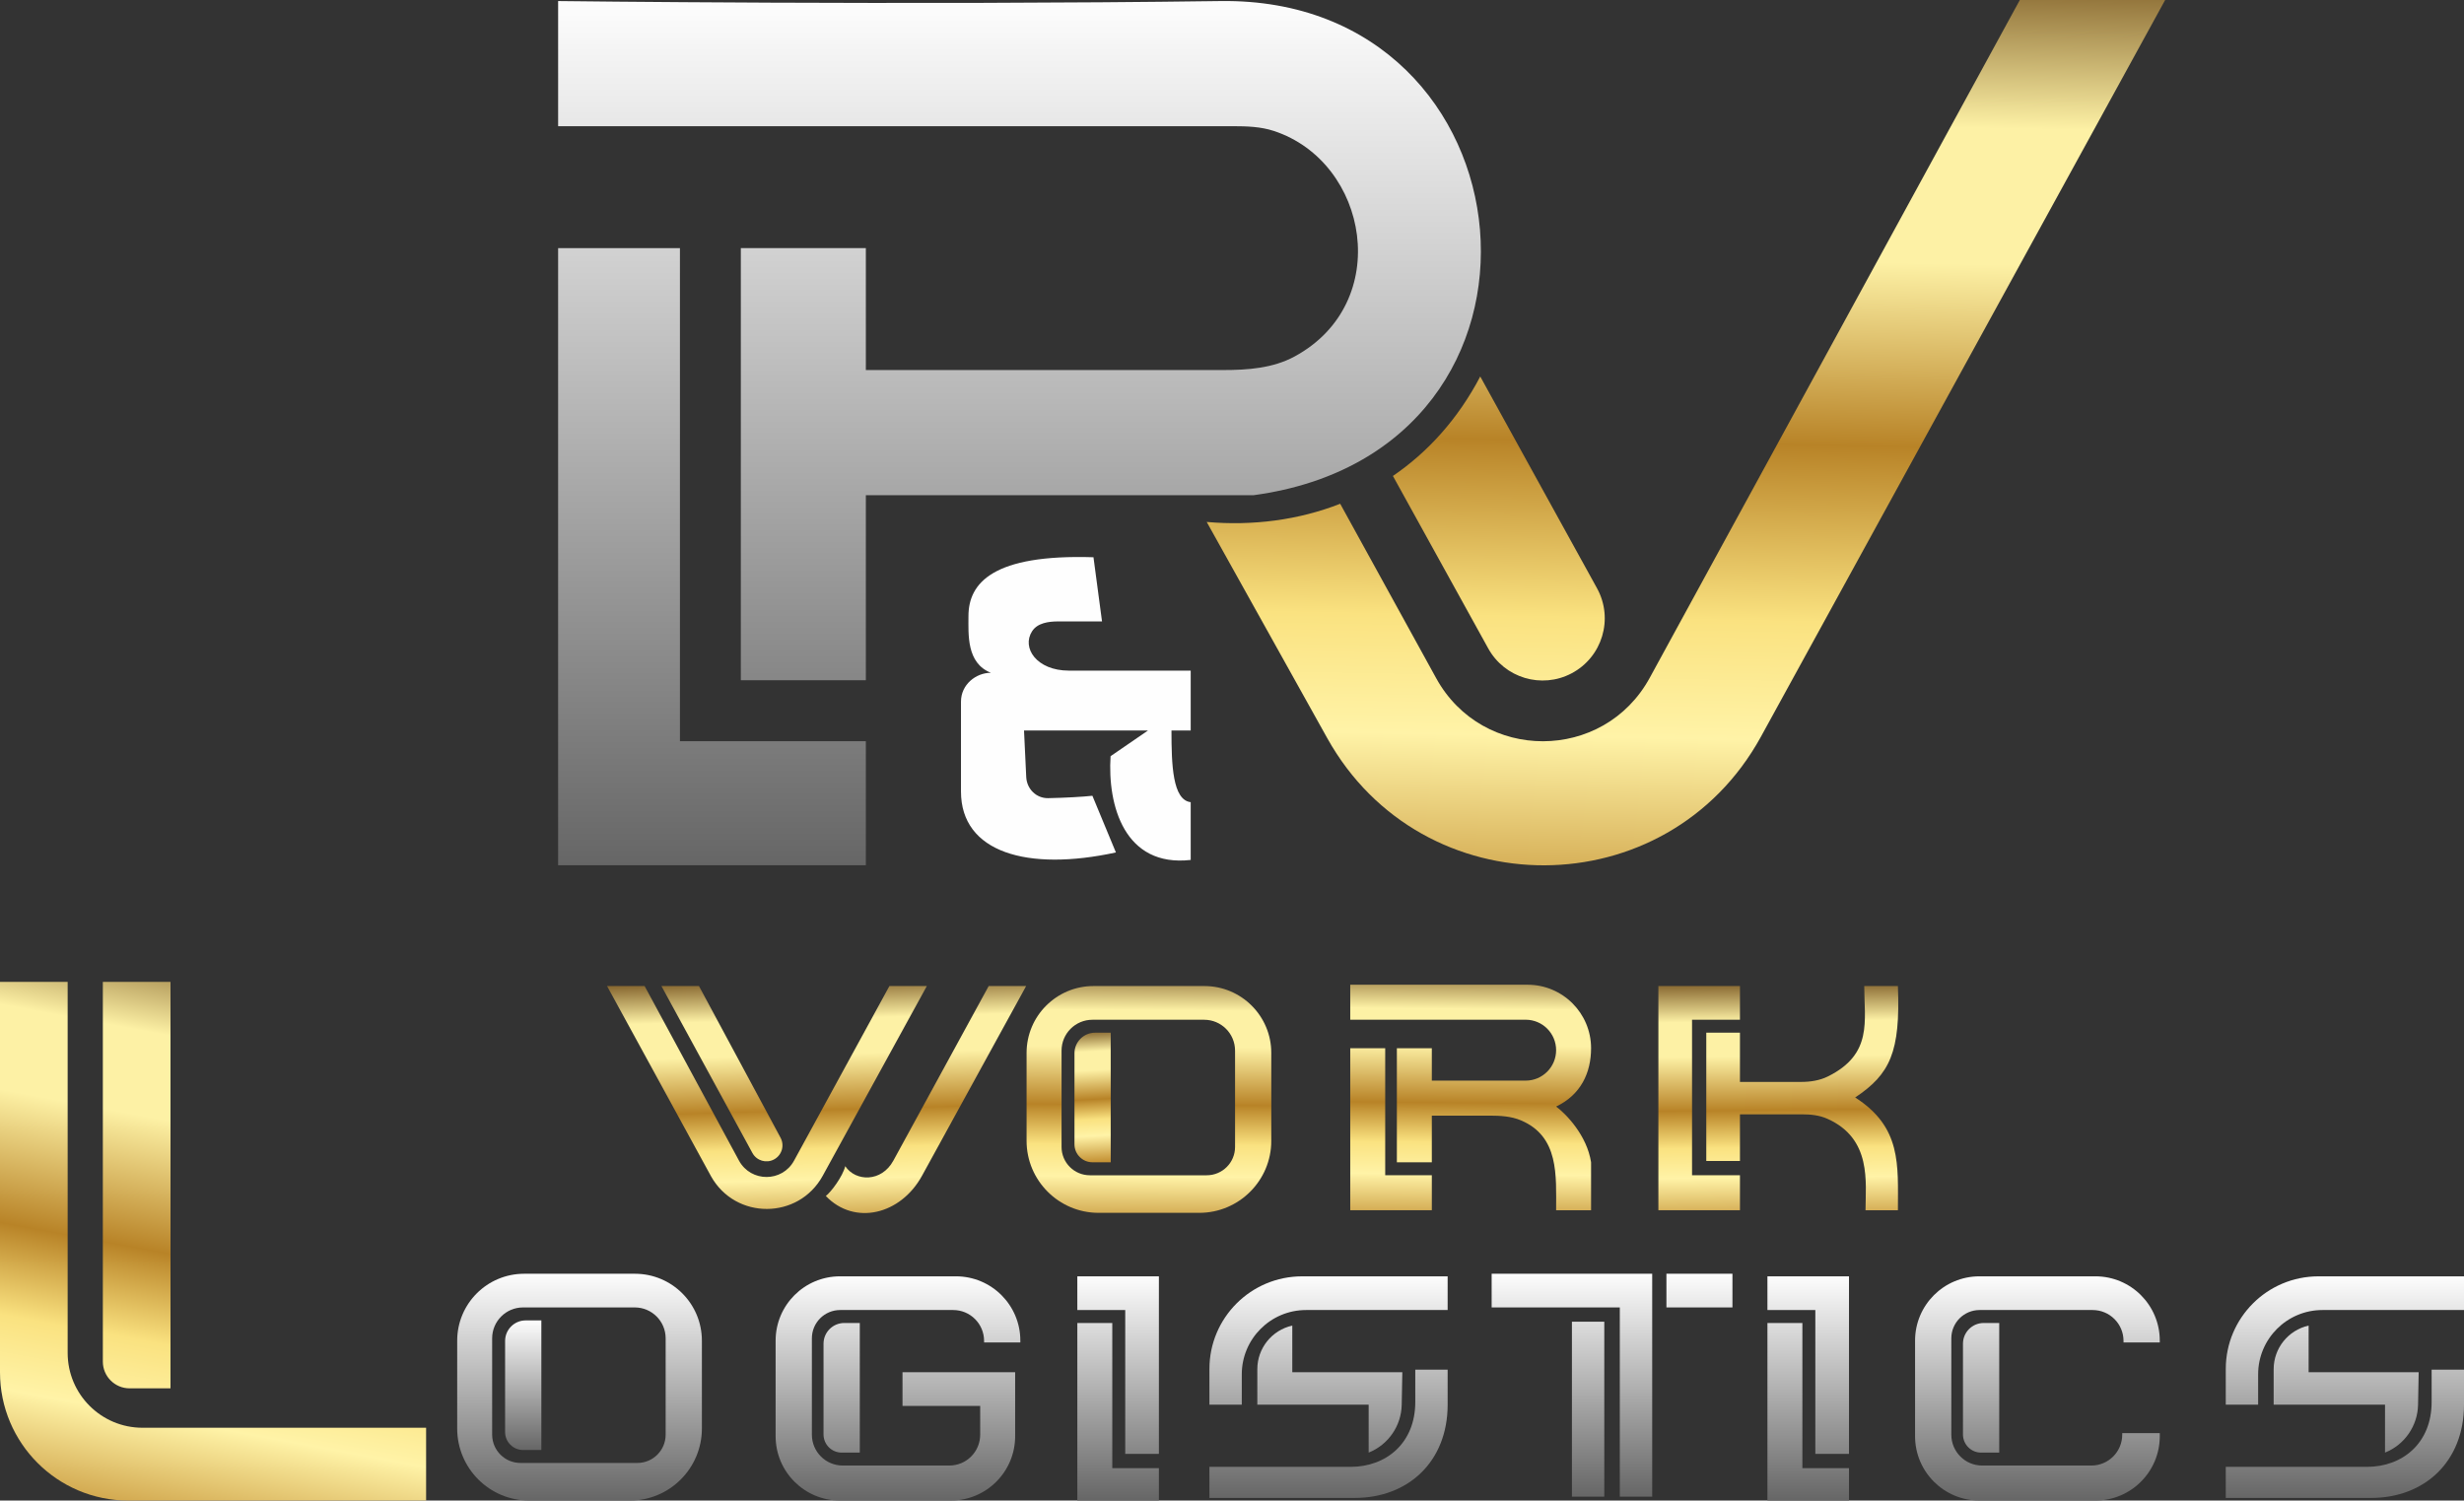
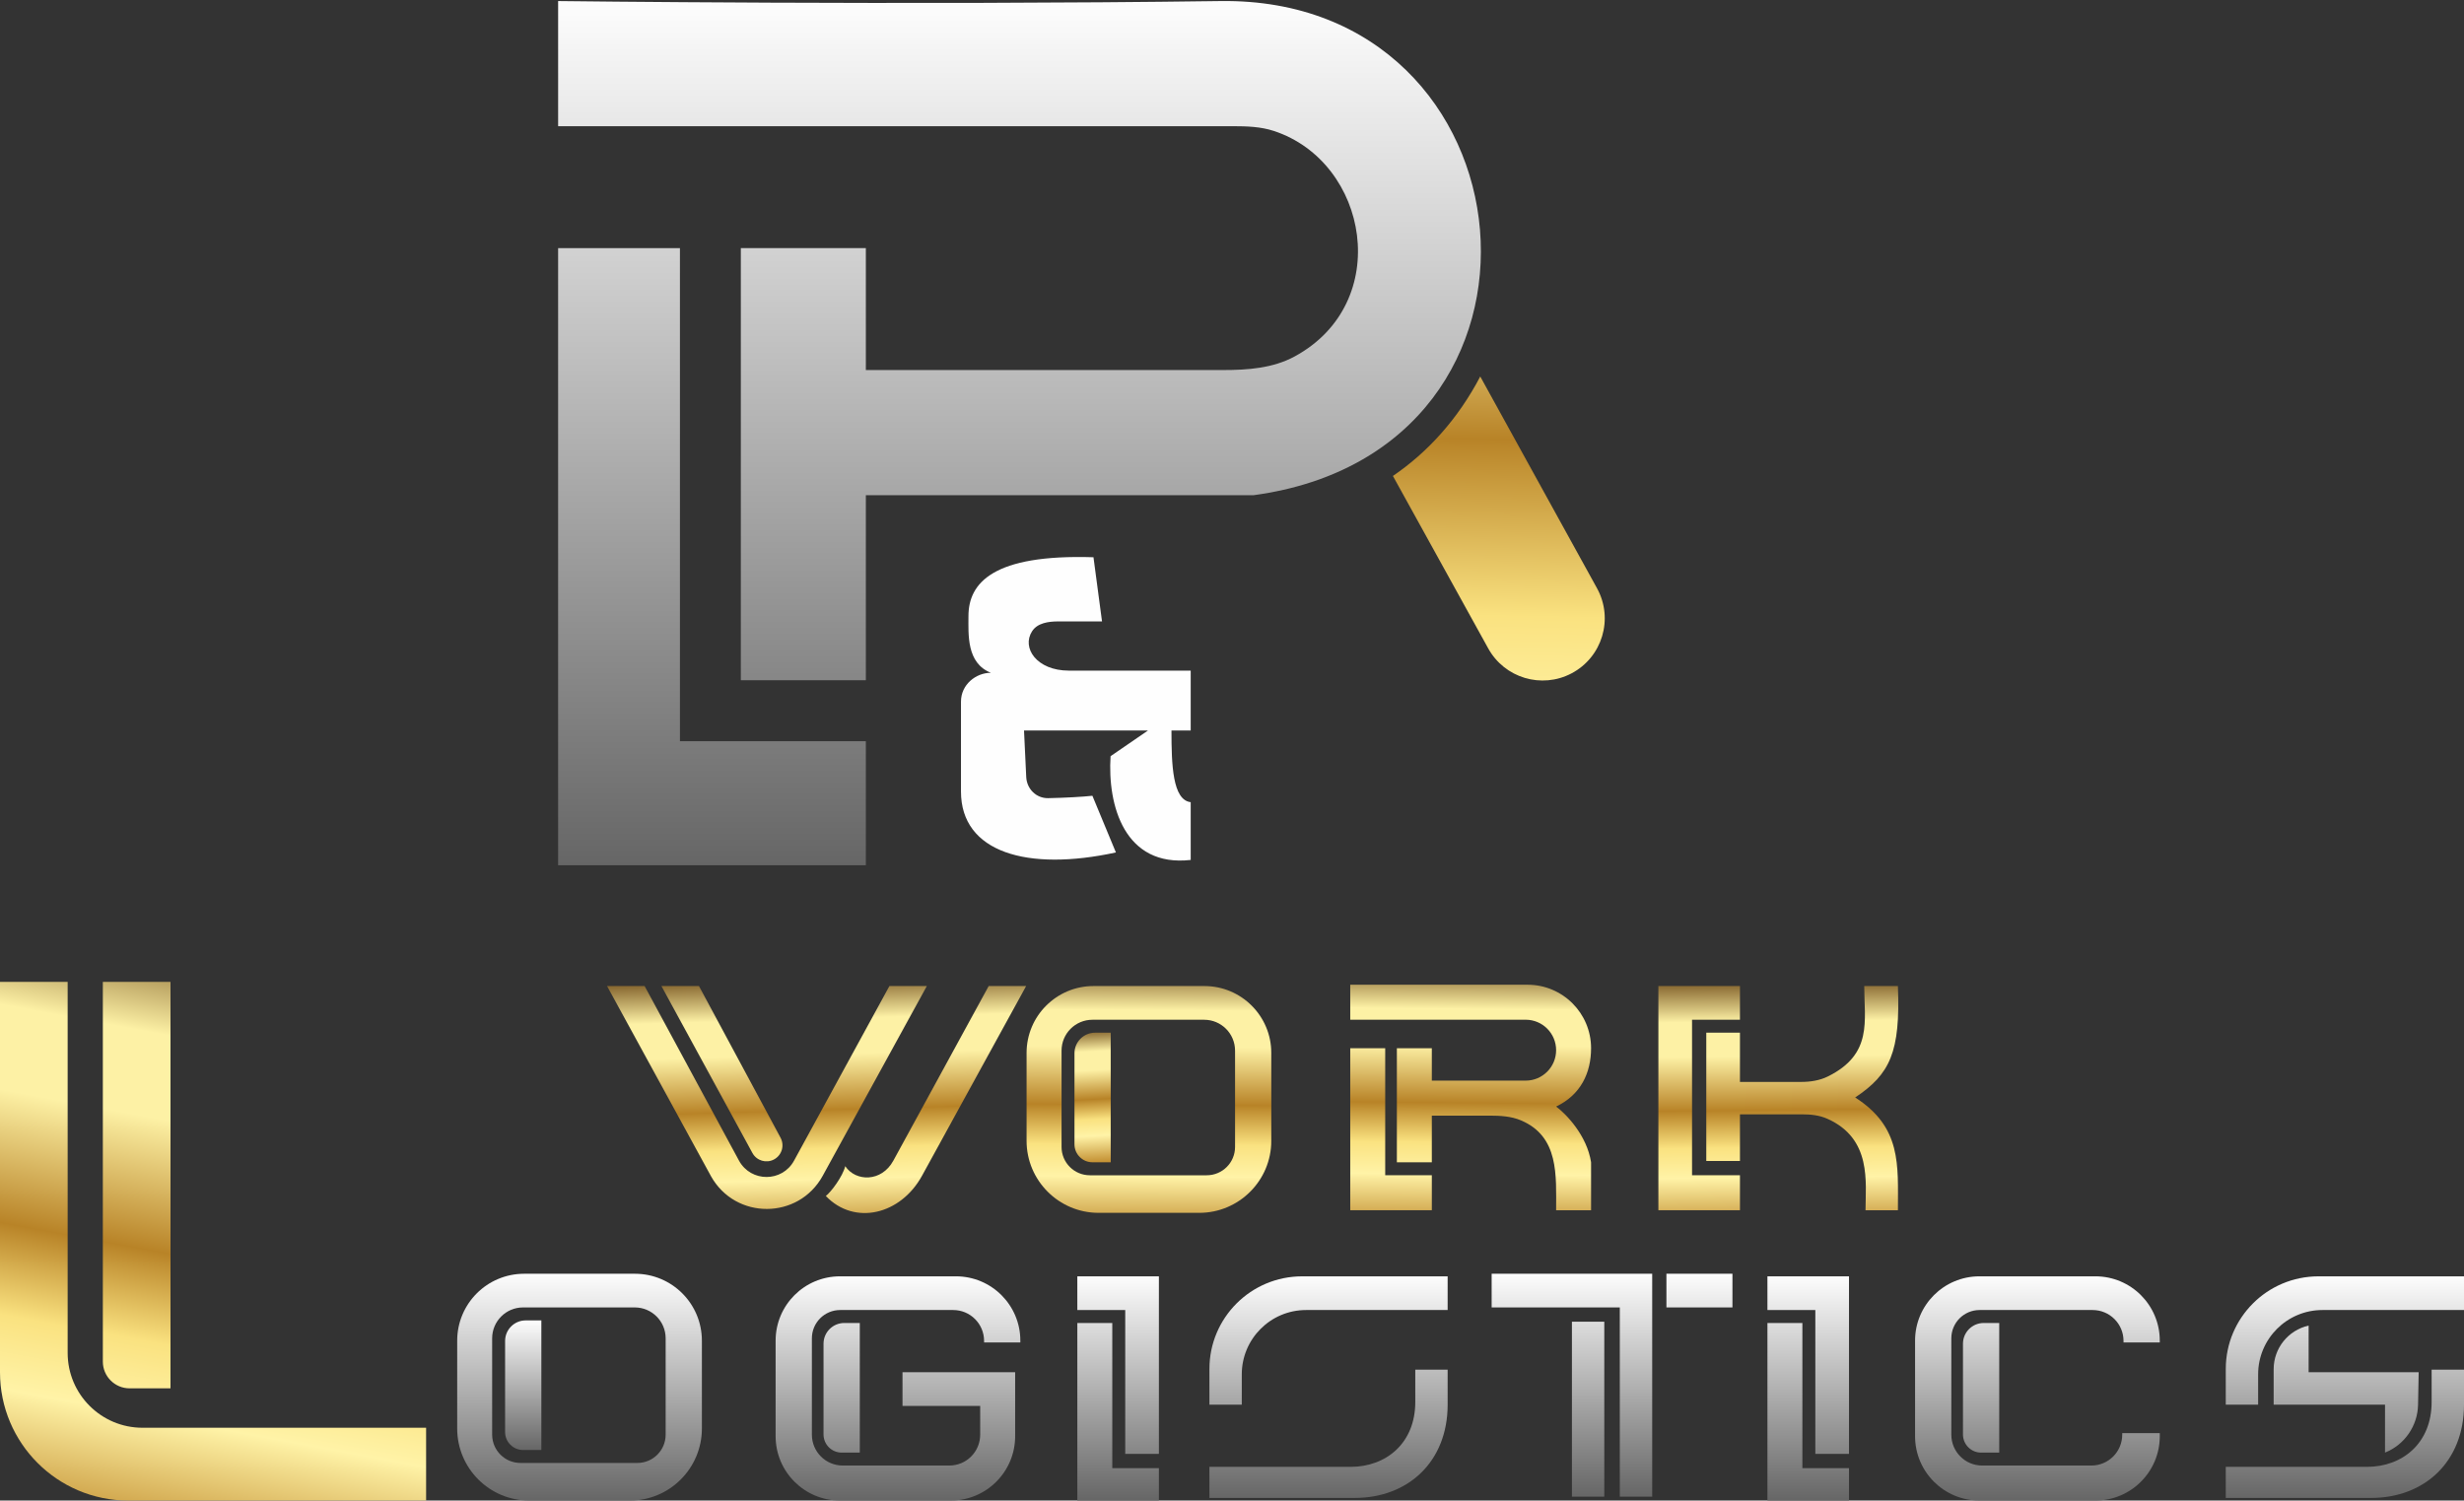
<svg xmlns="http://www.w3.org/2000/svg" width="133" height="81" viewBox="0 0 133 81" fill="none">
  <rect x="0" y="0" width="133" height="81" fill="#333333" stroke="none" />
  <path d="M80.515 70.575V68.756H89.181V80.79H87.433V70.575H80.515Z" fill="url(#paint0_linear_355_164)" />
  <path d="M86.595 80.79V71.345H84.848V80.79H86.595Z" fill="url(#paint1_linear_355_164)" />
  <path d="M93.513 68.756H89.949V70.575H93.513V68.756Z" fill="url(#paint2_linear_355_164)" />
  <path d="M62.554 81H58.151V71.415H60.038V79.251H62.554V81Z" fill="url(#paint3_linear_355_164)" />
  <path d="M58.151 68.897H62.554V78.481H60.737V70.715H58.151V68.897Z" fill="url(#paint4_linear_355_164)" />
  <path d="M0 74.072V53H3.652V73.029C3.652 75.261 5.461 77.07 7.693 77.07H23V81H6.928C3.102 81 0 77.898 0 74.072Z" fill="url(#paint5_linear_355_164)" />
  <path d="M5.551 73.498V53H9.203V74.942H6.994C6.197 74.942 5.551 74.295 5.551 73.498Z" fill="url(#paint6_linear_355_164)" />
  <path d="M78.14 70.715V68.897H70.282C67.52 68.897 65.281 71.135 65.281 73.897V75.823H67.028V74.188C67.028 72.27 68.583 70.715 70.501 70.715H78.14Z" fill="url(#paint7_linear_355_164)" />
  <path d="M65.281 79.181V80.86H73.109C76.027 80.86 78.14 78.884 78.14 75.823V73.934H76.393V75.683C76.393 77.894 74.829 79.181 72.899 79.181H65.281Z" fill="url(#paint8_linear_355_164)" />
-   <path d="M73.877 75.823H67.867V73.908C67.867 72.778 68.651 71.8 69.754 71.555V74.073H75.694L75.661 75.83C75.639 76.97 74.936 77.987 73.877 78.411V75.823Z" fill="url(#paint9_linear_355_164)" />
  <path d="M133 70.715V68.897H125.142C122.38 68.897 120.141 71.135 120.141 73.897V75.823H121.888V74.188C121.888 72.27 123.443 70.715 125.361 70.715H133Z" fill="url(#paint10_linear_355_164)" />
  <path d="M120.141 79.181V80.86H127.968C130.887 80.86 133 78.884 133 75.823V73.934H131.253V75.683C131.253 77.894 129.688 79.181 127.758 79.181H120.141Z" fill="url(#paint11_linear_355_164)" />
  <path d="M128.737 75.823H122.726V73.908C122.726 72.778 123.511 71.8 124.613 71.555V74.073H130.554L130.52 75.83C130.498 76.97 129.796 77.987 128.737 78.411V75.823Z" fill="url(#paint12_linear_355_164)" />
  <path d="M99.804 81H95.401V71.415H97.288V79.251H99.804V81Z" fill="url(#paint13_linear_355_164)" />
  <path d="M95.401 68.897H99.804V78.481H97.987V70.715H95.401V68.897Z" fill="url(#paint14_linear_355_164)" />
  <path d="M93.918 53.225H89.515V65.328H93.918V63.439H91.332V55.044H93.918V53.225Z" fill="url(#paint15_linear_355_164)" />
  <path d="M97.225 58.402H93.918V55.744H92.1V62.67H93.918V60.151H97.282C97.739 60.151 98.202 60.2 98.621 60.384C101.055 61.454 100.696 63.84 100.696 65.328H102.444C102.444 62.88 102.653 60.851 100.137 59.242C102.024 57.982 102.583 56.793 102.444 53.225H100.627C100.627 55.095 101.102 56.906 98.659 58.109C98.216 58.327 97.718 58.402 97.225 58.402Z" fill="url(#paint16_linear_355_164)" />
  <path d="M85.882 62.74V65.328H83.995C83.995 63.452 84.162 61.352 82.1 60.478C81.568 60.252 80.978 60.221 80.4 60.221H77.286V62.74H75.399V56.583H77.286V58.332H82.351C83.259 58.332 83.995 57.596 83.995 56.688C83.995 55.78 83.259 55.044 82.351 55.044H72.883V53.155H82.454C84.347 53.155 85.882 54.69 85.882 56.583C85.882 57.913 85.323 59.102 83.995 59.731C84.531 60.128 85.658 61.285 85.882 62.74Z" fill="url(#paint17_linear_355_164)" />
  <path d="M72.883 65.328V56.583H74.77V63.439H77.286V65.328H72.883Z" fill="url(#paint18_linear_355_164)" />
  <path fill-rule="evenodd" clip-rule="evenodd" d="M55.412 56.837V61.579C55.412 63.727 57.154 65.469 59.302 65.469H64.731C66.879 65.469 68.621 63.727 68.621 61.579V56.837C68.621 54.843 67.004 53.226 65.009 53.226H59.024C57.029 53.226 55.412 54.843 55.412 56.837ZM57.3 56.713V61.913C57.3 62.757 57.984 63.441 58.828 63.441H65.136C65.98 63.441 66.665 62.757 66.665 61.913V56.713C66.665 55.792 65.918 55.046 64.998 55.046H58.967C58.046 55.046 57.3 55.792 57.3 56.713Z" fill="url(#paint19_linear_355_164)" />
  <path d="M57.997 61.768V56.855C57.997 56.242 58.495 55.744 59.108 55.744H59.954V62.74H58.969C58.432 62.74 57.997 62.305 57.997 61.768Z" fill="url(#paint20_linear_355_164)" />
  <path fill-rule="evenodd" clip-rule="evenodd" d="M24.678 72.369V77.11C24.678 79.258 26.419 81 28.567 81H33.997C36.145 81 37.886 79.258 37.886 77.11V72.369C37.886 70.374 36.269 68.757 34.275 68.757H28.29C26.295 68.757 24.678 70.374 24.678 72.369ZM26.565 72.242V77.442C26.565 78.286 27.25 78.97 28.093 78.97H34.402C35.246 78.97 35.93 78.286 35.93 77.442V72.242C35.93 71.321 35.184 70.575 34.263 70.575H28.232C27.312 70.575 26.565 71.321 26.565 72.242Z" fill="url(#paint21_linear_355_164)" />
  <path d="M27.264 77.299V72.387C27.264 71.773 27.761 71.275 28.375 71.275H29.221V78.271H28.236C27.699 78.271 27.264 77.836 27.264 77.299Z" fill="url(#paint22_linear_355_164)" />
  <path d="M116.579 72.464H114.622V72.382C114.622 71.461 113.875 70.715 112.955 70.715H106.855C106.011 70.715 105.327 71.399 105.327 72.243V77.443C105.327 78.364 106.073 79.11 106.994 79.11H112.885C113.806 79.11 114.552 78.364 114.552 77.443V77.361H116.579V77.526C116.579 79.444 115.024 80.999 113.106 80.999H106.843C104.925 80.999 103.37 79.444 103.37 77.526V72.369C103.37 70.451 104.925 68.896 106.843 68.896H113.106C115.024 68.896 116.579 70.451 116.579 72.369V72.464Z" fill="url(#paint23_linear_355_164)" />
  <path d="M105.956 77.431V72.534C105.956 71.916 106.457 71.415 107.074 71.415H107.913V78.411H106.934C106.394 78.411 105.956 77.972 105.956 77.431Z" fill="url(#paint24_linear_355_164)" />
  <path d="M55.075 72.464H53.118V72.382C53.118 71.461 52.372 70.715 51.451 70.715H45.351C44.507 70.715 43.823 71.399 43.823 72.243V77.443C43.823 78.364 44.569 79.11 45.49 79.11H51.241C52.162 79.11 52.908 78.364 52.908 77.443V75.892H48.715V74.073H52.908H54.795V77.526C54.795 79.444 53.24 80.999 51.322 80.999H45.339C43.421 80.999 41.866 79.444 41.866 77.526V72.369C41.866 70.451 43.421 68.896 45.339 68.896H51.602C53.52 68.896 55.075 70.451 55.075 72.369V72.464Z" fill="url(#paint25_linear_355_164)" />
  <path d="M44.452 77.431V72.534C44.452 71.916 44.953 71.415 45.57 71.415H46.409V78.411H45.43C44.89 78.411 44.452 77.972 44.452 77.431Z" fill="url(#paint26_linear_355_164)" />
  <path d="M86.202 31.753L79.9 20.323C78.697 22.618 77.074 24.403 75.186 25.692L80.33 35.001C81.213 36.598 83.208 37.197 84.823 36.35C86.489 35.476 87.111 33.401 86.202 31.753Z" fill="url(#paint27_linear_355_164)" />
-   <path d="M71.64 39.843L65.135 28.175C67.63 28.393 70.094 28.072 72.34 27.193L77.52 36.607C80.025 41.157 86.56 41.146 89.049 36.587L109.025 0H116.869L95.052 39.764C89.99 48.99 76.764 49.035 71.64 39.843Z" fill="url(#paint28_linear_355_164)" />
  <path fill-rule="evenodd" clip-rule="evenodd" d="M49.767 63.469L55.388 53.226H53.367L48.221 62.651C47.58 63.825 46.184 63.79 45.624 62.95C45.485 63.51 44.856 64.349 44.576 64.559C46.12 66.174 48.613 65.574 49.767 63.469ZM37.728 53.226L42.128 61.406C42.362 61.83 42.202 62.365 41.773 62.59C41.357 62.808 40.843 62.654 40.616 62.242L35.702 53.226L37.728 53.226ZM32.767 53.226L38.377 63.49C39.697 65.858 43.104 65.846 44.408 63.469L50.028 53.226H48.008L42.861 62.651C42.22 63.825 40.537 63.828 39.892 62.656L34.794 53.226L32.767 53.226Z" fill="url(#paint29_linear_355_164)" />
  <path d="M30.126 46.707V13.394H36.701V40.01H46.736V46.707H30.126Z" fill="url(#paint30_linear_355_164)" />
  <path d="M39.988 36.719V13.394H46.736V19.975H66.024C67.348 19.975 68.708 19.876 69.873 19.246C75.23 16.348 73.884 8.751 68.757 7.068C68.052 6.836 67.299 6.812 66.557 6.812H30.126V0.057C30.126 0.057 48.755 0.288 65.884 0.057C83.014 -0.174 85.494 24.306 67.672 26.73H46.736V36.719H39.988Z" fill="url(#paint31_linear_355_164)" />
  <path d="M59.484 33.544L59.023 30.08C53.601 29.907 52.275 31.466 52.275 33.255C52.275 34.237 52.16 35.796 53.486 36.316C52.678 36.316 51.871 36.951 51.871 37.874V42.724C51.871 46.015 55.447 47.054 60.234 46.015L58.965 42.955C58.509 43.007 57.48 43.068 56.576 43.084C55.933 43.096 55.424 42.585 55.393 41.942L55.274 39.433H61.964L59.946 40.819C59.773 43.475 60.695 46.823 64.271 46.419V43.301C63.291 43.186 63.233 41.281 63.233 39.433H64.271V36.2H57.696C55.952 36.2 55.133 34.966 55.71 34.074C55.999 33.628 56.59 33.544 57.122 33.544H59.484Z" fill="#FEFEFE" />
  <defs>
    <linearGradient id="paint0_linear_355_164" x1="87.014" y1="68.756" x2="87.014" y2="80.79" gradientUnits="userSpaceOnUse">
      <stop stop-color="#FDFDFD" />
      <stop offset="1" stop-color="#666666" />
    </linearGradient>
    <linearGradient id="paint1_linear_355_164" x1="87.014" y1="68.756" x2="87.014" y2="80.79" gradientUnits="userSpaceOnUse">
      <stop stop-color="#FDFDFD" />
      <stop offset="1" stop-color="#666666" />
    </linearGradient>
    <linearGradient id="paint2_linear_355_164" x1="87.014" y1="68.756" x2="87.014" y2="80.79" gradientUnits="userSpaceOnUse">
      <stop stop-color="#FDFDFD" />
      <stop offset="1" stop-color="#666666" />
    </linearGradient>
    <linearGradient id="paint3_linear_355_164" x1="60.353" y1="68.897" x2="60.353" y2="81" gradientUnits="userSpaceOnUse">
      <stop stop-color="#FDFDFD" />
      <stop offset="1" stop-color="#666666" />
    </linearGradient>
    <linearGradient id="paint4_linear_355_164" x1="60.353" y1="68.897" x2="60.353" y2="81" gradientUnits="userSpaceOnUse">
      <stop stop-color="#FDFDFD" />
      <stop offset="1" stop-color="#666666" />
    </linearGradient>
    <linearGradient id="paint5_linear_355_164" x1="10.692" y1="49.193" x2="4.526" y2="82.501" gradientUnits="userSpaceOnUse">
      <stop offset="0.05" stop-color="#805F29" />
      <stop offset="0.203" stop-color="#FDF1A5" />
      <stop offset="0.336" stop-color="#FDF1A5" />
      <stop offset="0.545" stop-color="#B88327" />
      <stop offset="0.689" stop-color="#FAE280" />
      <stop offset="0.805" stop-color="#FFF3A7" />
      <stop offset="1" stop-color="#C28E30" />
    </linearGradient>
    <linearGradient id="paint6_linear_355_164" x1="10.692" y1="49.193" x2="4.526" y2="82.501" gradientUnits="userSpaceOnUse">
      <stop offset="0.05" stop-color="#805F29" />
      <stop offset="0.203" stop-color="#FDF1A5" />
      <stop offset="0.336" stop-color="#FDF1A5" />
      <stop offset="0.545" stop-color="#B88327" />
      <stop offset="0.689" stop-color="#FAE280" />
      <stop offset="0.805" stop-color="#FFF3A7" />
      <stop offset="1" stop-color="#C28E30" />
    </linearGradient>
    <linearGradient id="paint7_linear_355_164" x1="71.711" y1="68.897" x2="71.711" y2="80.86" gradientUnits="userSpaceOnUse">
      <stop stop-color="#FDFDFD" />
      <stop offset="1" stop-color="#666666" />
    </linearGradient>
    <linearGradient id="paint8_linear_355_164" x1="71.711" y1="68.897" x2="71.711" y2="80.86" gradientUnits="userSpaceOnUse">
      <stop stop-color="#FDFDFD" />
      <stop offset="1" stop-color="#666666" />
    </linearGradient>
    <linearGradient id="paint9_linear_355_164" x1="71.711" y1="68.897" x2="71.711" y2="80.86" gradientUnits="userSpaceOnUse">
      <stop stop-color="#FDFDFD" />
      <stop offset="1" stop-color="#666666" />
    </linearGradient>
    <linearGradient id="paint10_linear_355_164" x1="126.57" y1="68.897" x2="126.57" y2="80.86" gradientUnits="userSpaceOnUse">
      <stop stop-color="#FDFDFD" />
      <stop offset="1" stop-color="#666666" />
    </linearGradient>
    <linearGradient id="paint11_linear_355_164" x1="126.57" y1="68.897" x2="126.57" y2="80.86" gradientUnits="userSpaceOnUse">
      <stop stop-color="#FDFDFD" />
      <stop offset="1" stop-color="#666666" />
    </linearGradient>
    <linearGradient id="paint12_linear_355_164" x1="126.57" y1="68.897" x2="126.57" y2="80.86" gradientUnits="userSpaceOnUse">
      <stop stop-color="#FDFDFD" />
      <stop offset="1" stop-color="#666666" />
    </linearGradient>
    <linearGradient id="paint13_linear_355_164" x1="97.603" y1="68.897" x2="97.603" y2="81" gradientUnits="userSpaceOnUse">
      <stop stop-color="#FDFDFD" />
      <stop offset="1" stop-color="#666666" />
    </linearGradient>
    <linearGradient id="paint14_linear_355_164" x1="97.603" y1="68.897" x2="97.603" y2="81" gradientUnits="userSpaceOnUse">
      <stop stop-color="#FDFDFD" />
      <stop offset="1" stop-color="#666666" />
    </linearGradient>
    <linearGradient id="paint15_linear_355_164" x1="94.197" y1="52.316" x2="94.347" y2="66.309" gradientUnits="userSpaceOnUse">
      <stop offset="0.05" stop-color="#805F29" />
      <stop offset="0.203" stop-color="#FDF1A5" />
      <stop offset="0.336" stop-color="#FDF1A5" />
      <stop offset="0.545" stop-color="#B88327" />
      <stop offset="0.689" stop-color="#FAE280" />
      <stop offset="0.805" stop-color="#FFF3A7" />
      <stop offset="1" stop-color="#C28E30" />
    </linearGradient>
    <linearGradient id="paint16_linear_355_164" x1="94.197" y1="52.316" x2="94.347" y2="66.309" gradientUnits="userSpaceOnUse">
      <stop offset="0.05" stop-color="#805F29" />
      <stop offset="0.203" stop-color="#FDF1A5" />
      <stop offset="0.336" stop-color="#FDF1A5" />
      <stop offset="0.545" stop-color="#B88327" />
      <stop offset="0.689" stop-color="#FAE280" />
      <stop offset="0.805" stop-color="#FFF3A7" />
      <stop offset="1" stop-color="#C28E30" />
    </linearGradient>
    <linearGradient id="paint17_linear_355_164" x1="77.955" y1="51.436" x2="77.809" y2="66.263" gradientUnits="userSpaceOnUse">
      <stop offset="0.05" stop-color="#805F29" />
      <stop offset="0.203" stop-color="#FDF1A5" />
      <stop offset="0.336" stop-color="#FDF1A5" />
      <stop offset="0.545" stop-color="#B88327" />
      <stop offset="0.689" stop-color="#FAE280" />
      <stop offset="0.805" stop-color="#FFF3A7" />
      <stop offset="1" stop-color="#C28E30" />
    </linearGradient>
    <linearGradient id="paint18_linear_355_164" x1="77.955" y1="51.436" x2="77.809" y2="66.263" gradientUnits="userSpaceOnUse">
      <stop offset="0.05" stop-color="#805F29" />
      <stop offset="0.203" stop-color="#FDF1A5" />
      <stop offset="0.336" stop-color="#FDF1A5" />
      <stop offset="0.545" stop-color="#B88327" />
      <stop offset="0.689" stop-color="#FAE280" />
      <stop offset="0.805" stop-color="#FFF3A7" />
      <stop offset="1" stop-color="#C28E30" />
    </linearGradient>
    <linearGradient id="paint19_linear_355_164" x1="60.566" y1="51.495" x2="60.46" y2="66.411" gradientUnits="userSpaceOnUse">
      <stop offset="0.05" stop-color="#805F29" />
      <stop offset="0.203" stop-color="#FDF1A5" />
      <stop offset="0.336" stop-color="#FDF1A5" />
      <stop offset="0.545" stop-color="#B88327" />
      <stop offset="0.689" stop-color="#FAE280" />
      <stop offset="0.805" stop-color="#FFF3A7" />
      <stop offset="1" stop-color="#C28E30" />
    </linearGradient>
    <linearGradient id="paint20_linear_355_164" x1="56.673" y1="55.343" x2="57.084" y2="62.896" gradientUnits="userSpaceOnUse">
      <stop offset="0.05" stop-color="#805F29" />
      <stop offset="0.203" stop-color="#FDF1A5" />
      <stop offset="0.336" stop-color="#FDF1A5" />
      <stop offset="0.545" stop-color="#B88327" />
      <stop offset="0.689" stop-color="#FAE280" />
      <stop offset="0.805" stop-color="#FFF3A7" />
      <stop offset="1" stop-color="#C28E30" />
    </linearGradient>
    <linearGradient id="paint21_linear_355_164" x1="31.282" y1="68.757" x2="31.282" y2="81" gradientUnits="userSpaceOnUse">
      <stop stop-color="#FDFDFD" />
      <stop offset="1" stop-color="#666666" />
    </linearGradient>
    <linearGradient id="paint22_linear_355_164" x1="28.242" y1="71.275" x2="28.242" y2="78.271" gradientUnits="userSpaceOnUse">
      <stop stop-color="#FDFDFD" />
      <stop offset="1" stop-color="#666666" />
    </linearGradient>
    <linearGradient id="paint23_linear_355_164" x1="109.974" y1="68.896" x2="109.974" y2="80.999" gradientUnits="userSpaceOnUse">
      <stop stop-color="#FDFDFD" />
      <stop offset="1" stop-color="#666666" />
    </linearGradient>
    <linearGradient id="paint24_linear_355_164" x1="109.974" y1="68.896" x2="109.974" y2="80.999" gradientUnits="userSpaceOnUse">
      <stop stop-color="#FDFDFD" />
      <stop offset="1" stop-color="#666666" />
    </linearGradient>
    <linearGradient id="paint25_linear_355_164" x1="48.471" y1="68.896" x2="48.471" y2="80.999" gradientUnits="userSpaceOnUse">
      <stop stop-color="#FDFDFD" />
      <stop offset="1" stop-color="#666666" />
    </linearGradient>
    <linearGradient id="paint26_linear_355_164" x1="48.471" y1="68.896" x2="48.471" y2="80.999" gradientUnits="userSpaceOnUse">
      <stop stop-color="#FDFDFD" />
      <stop offset="1" stop-color="#666666" />
    </linearGradient>
    <linearGradient id="paint27_linear_355_164" x1="83.821" y1="-4.734" x2="82.784" y2="50.48" gradientUnits="userSpaceOnUse">
      <stop offset="0.05" stop-color="#805F29" />
      <stop offset="0.203" stop-color="#FDF1A5" />
      <stop offset="0.336" stop-color="#FDF1A5" />
      <stop offset="0.516" stop-color="#B88327" />
      <stop offset="0.689" stop-color="#FAE280" />
      <stop offset="0.805" stop-color="#FFF3A7" />
      <stop offset="1" stop-color="#C28E30" />
    </linearGradient>
    <linearGradient id="paint28_linear_355_164" x1="83.821" y1="-4.734" x2="82.784" y2="50.48" gradientUnits="userSpaceOnUse">
      <stop offset="0.05" stop-color="#805F29" />
      <stop offset="0.203" stop-color="#FDF1A5" />
      <stop offset="0.336" stop-color="#FDF1A5" />
      <stop offset="0.516" stop-color="#B88327" />
      <stop offset="0.689" stop-color="#FAE280" />
      <stop offset="0.805" stop-color="#FFF3A7" />
      <stop offset="1" stop-color="#C28E30" />
    </linearGradient>
    <linearGradient id="paint29_linear_355_164" x1="43.249" y1="52.106" x2="43.657" y2="66.49" gradientUnits="userSpaceOnUse">
      <stop offset="0.05" stop-color="#805F29" />
      <stop offset="0.203" stop-color="#FDF1A5" />
      <stop offset="0.336" stop-color="#FDF1A5" />
      <stop offset="0.545" stop-color="#B88327" />
      <stop offset="0.689" stop-color="#FAE280" />
      <stop offset="0.805" stop-color="#FFF3A7" />
      <stop offset="1" stop-color="#C28E30" />
    </linearGradient>
    <linearGradient id="paint30_linear_355_164" x1="55.03" y1="0.055" x2="55.03" y2="46.707" gradientUnits="userSpaceOnUse">
      <stop stop-color="#FDFDFD" />
      <stop offset="1" stop-color="#666666" />
    </linearGradient>
    <linearGradient id="paint31_linear_355_164" x1="55.03" y1="0.055" x2="55.03" y2="46.707" gradientUnits="userSpaceOnUse">
      <stop stop-color="#FDFDFD" />
      <stop offset="1" stop-color="#666666" />
    </linearGradient>
  </defs>
</svg>